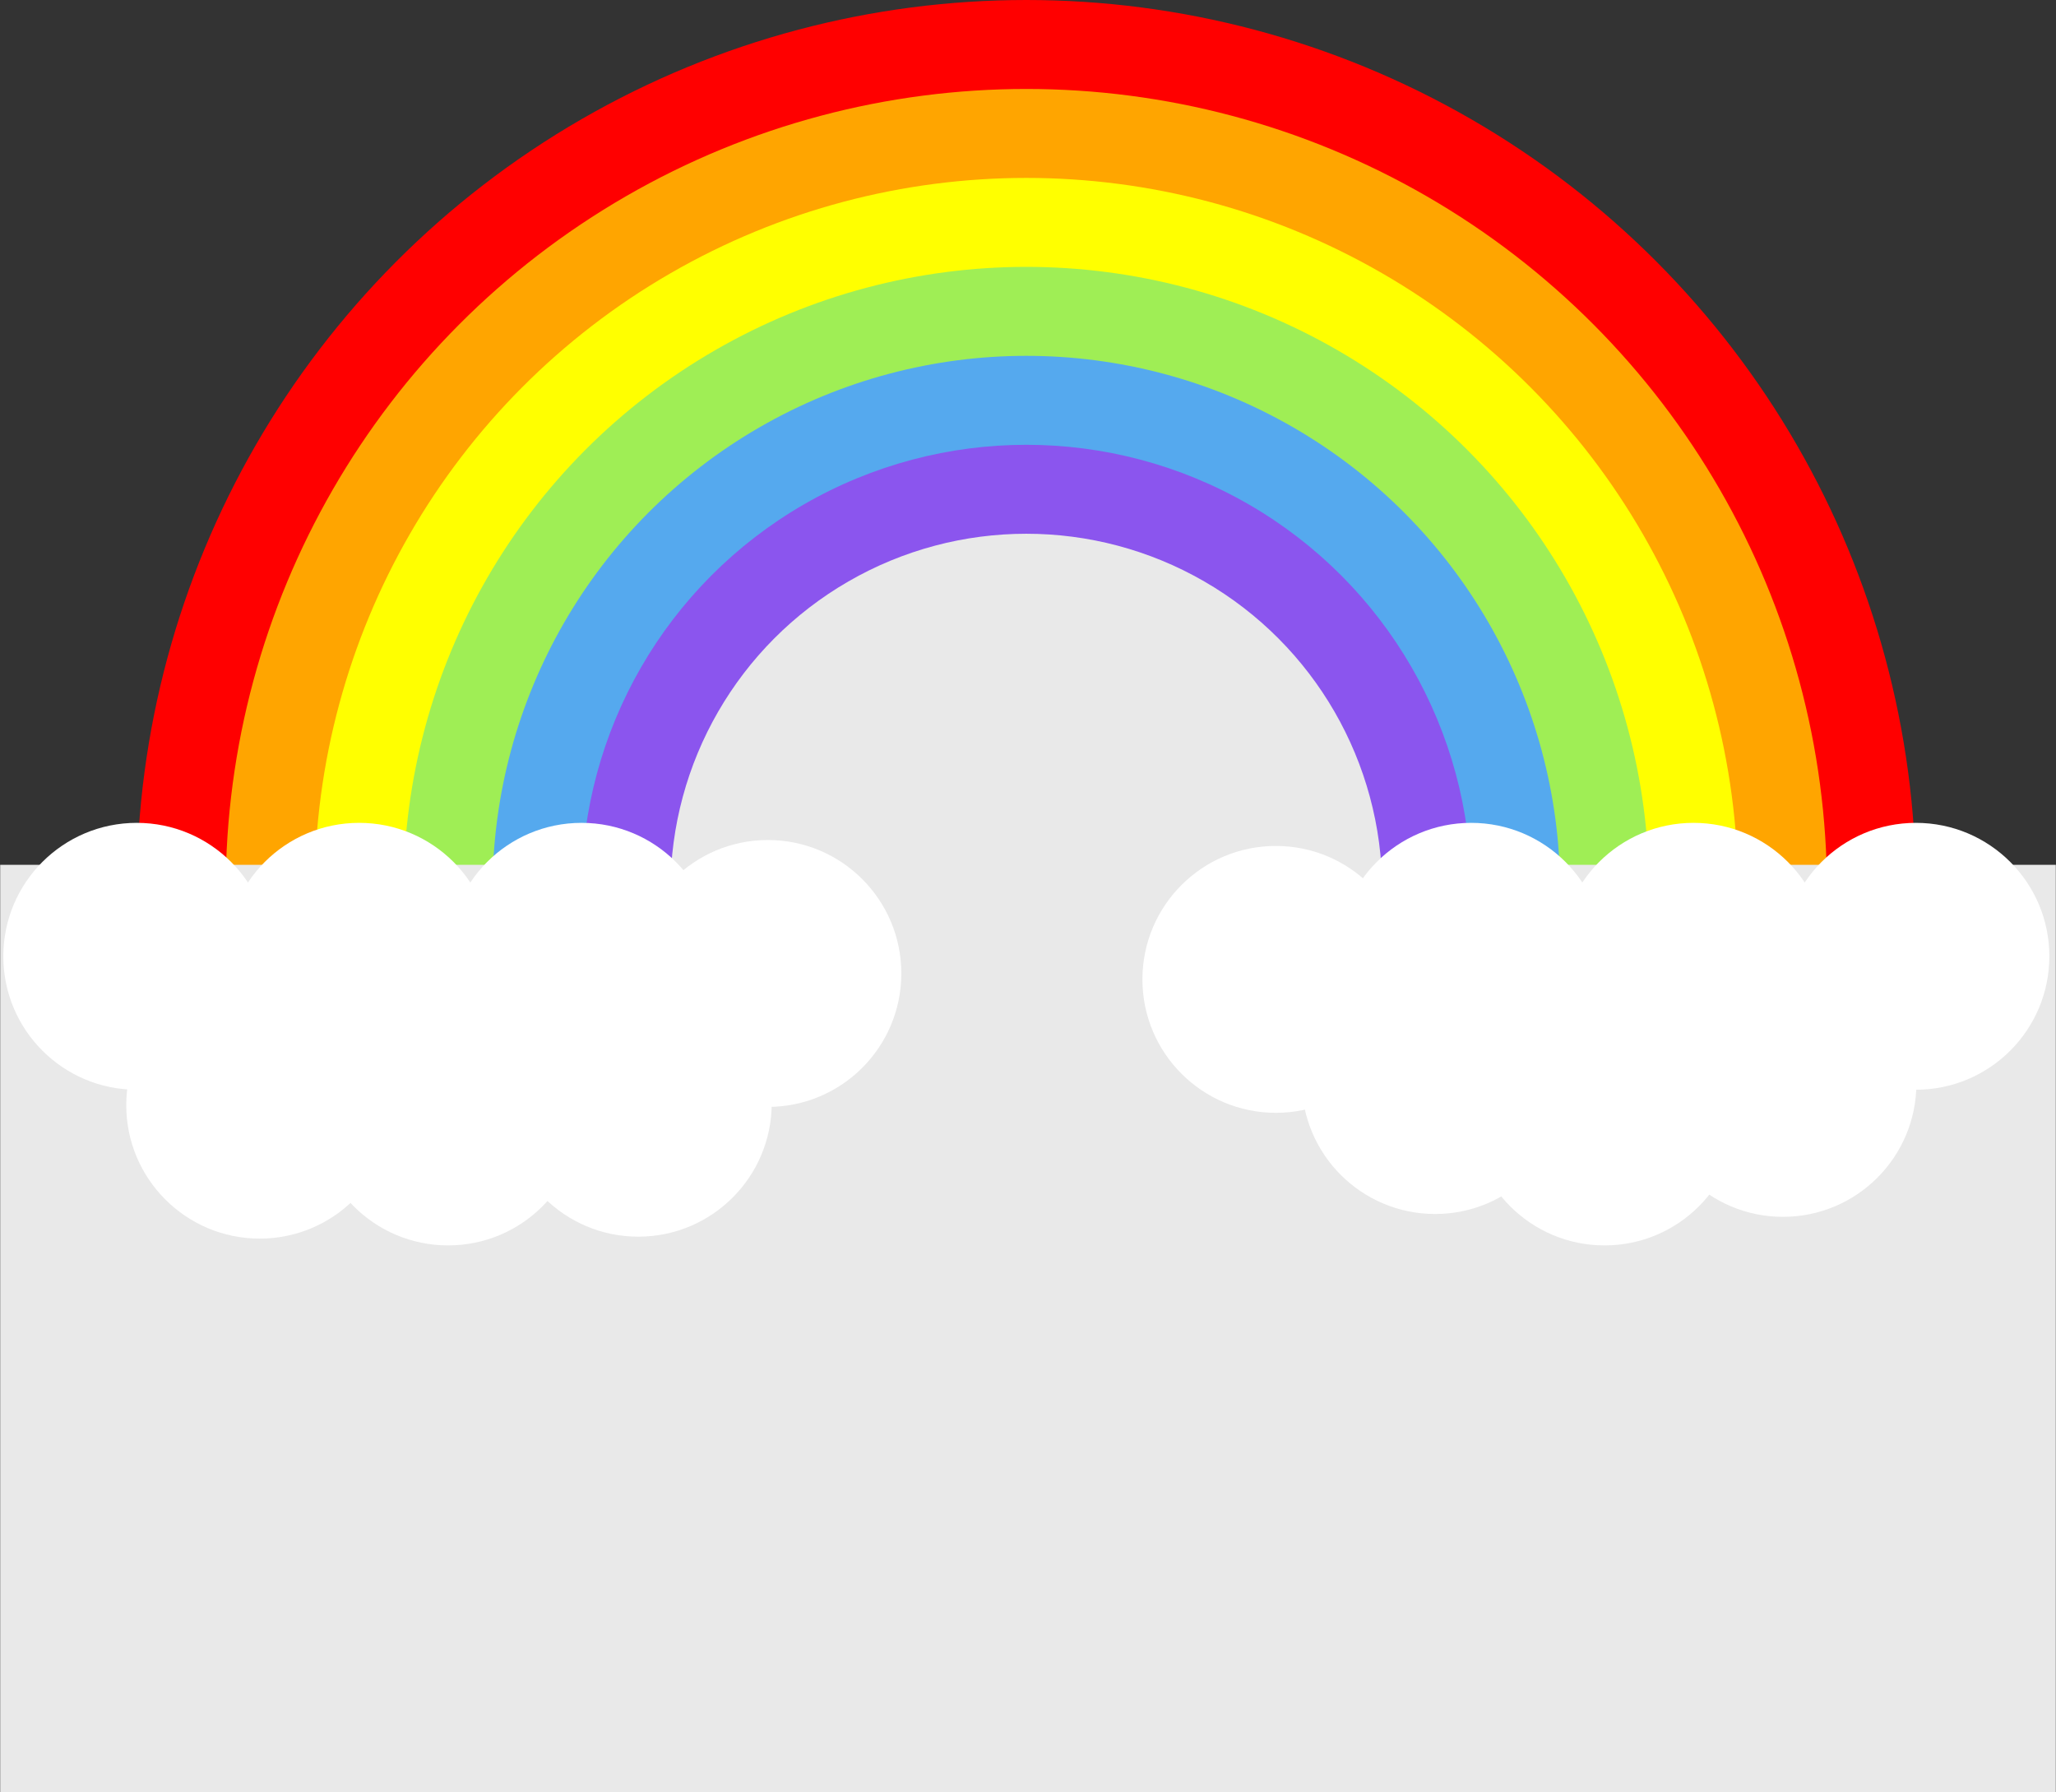
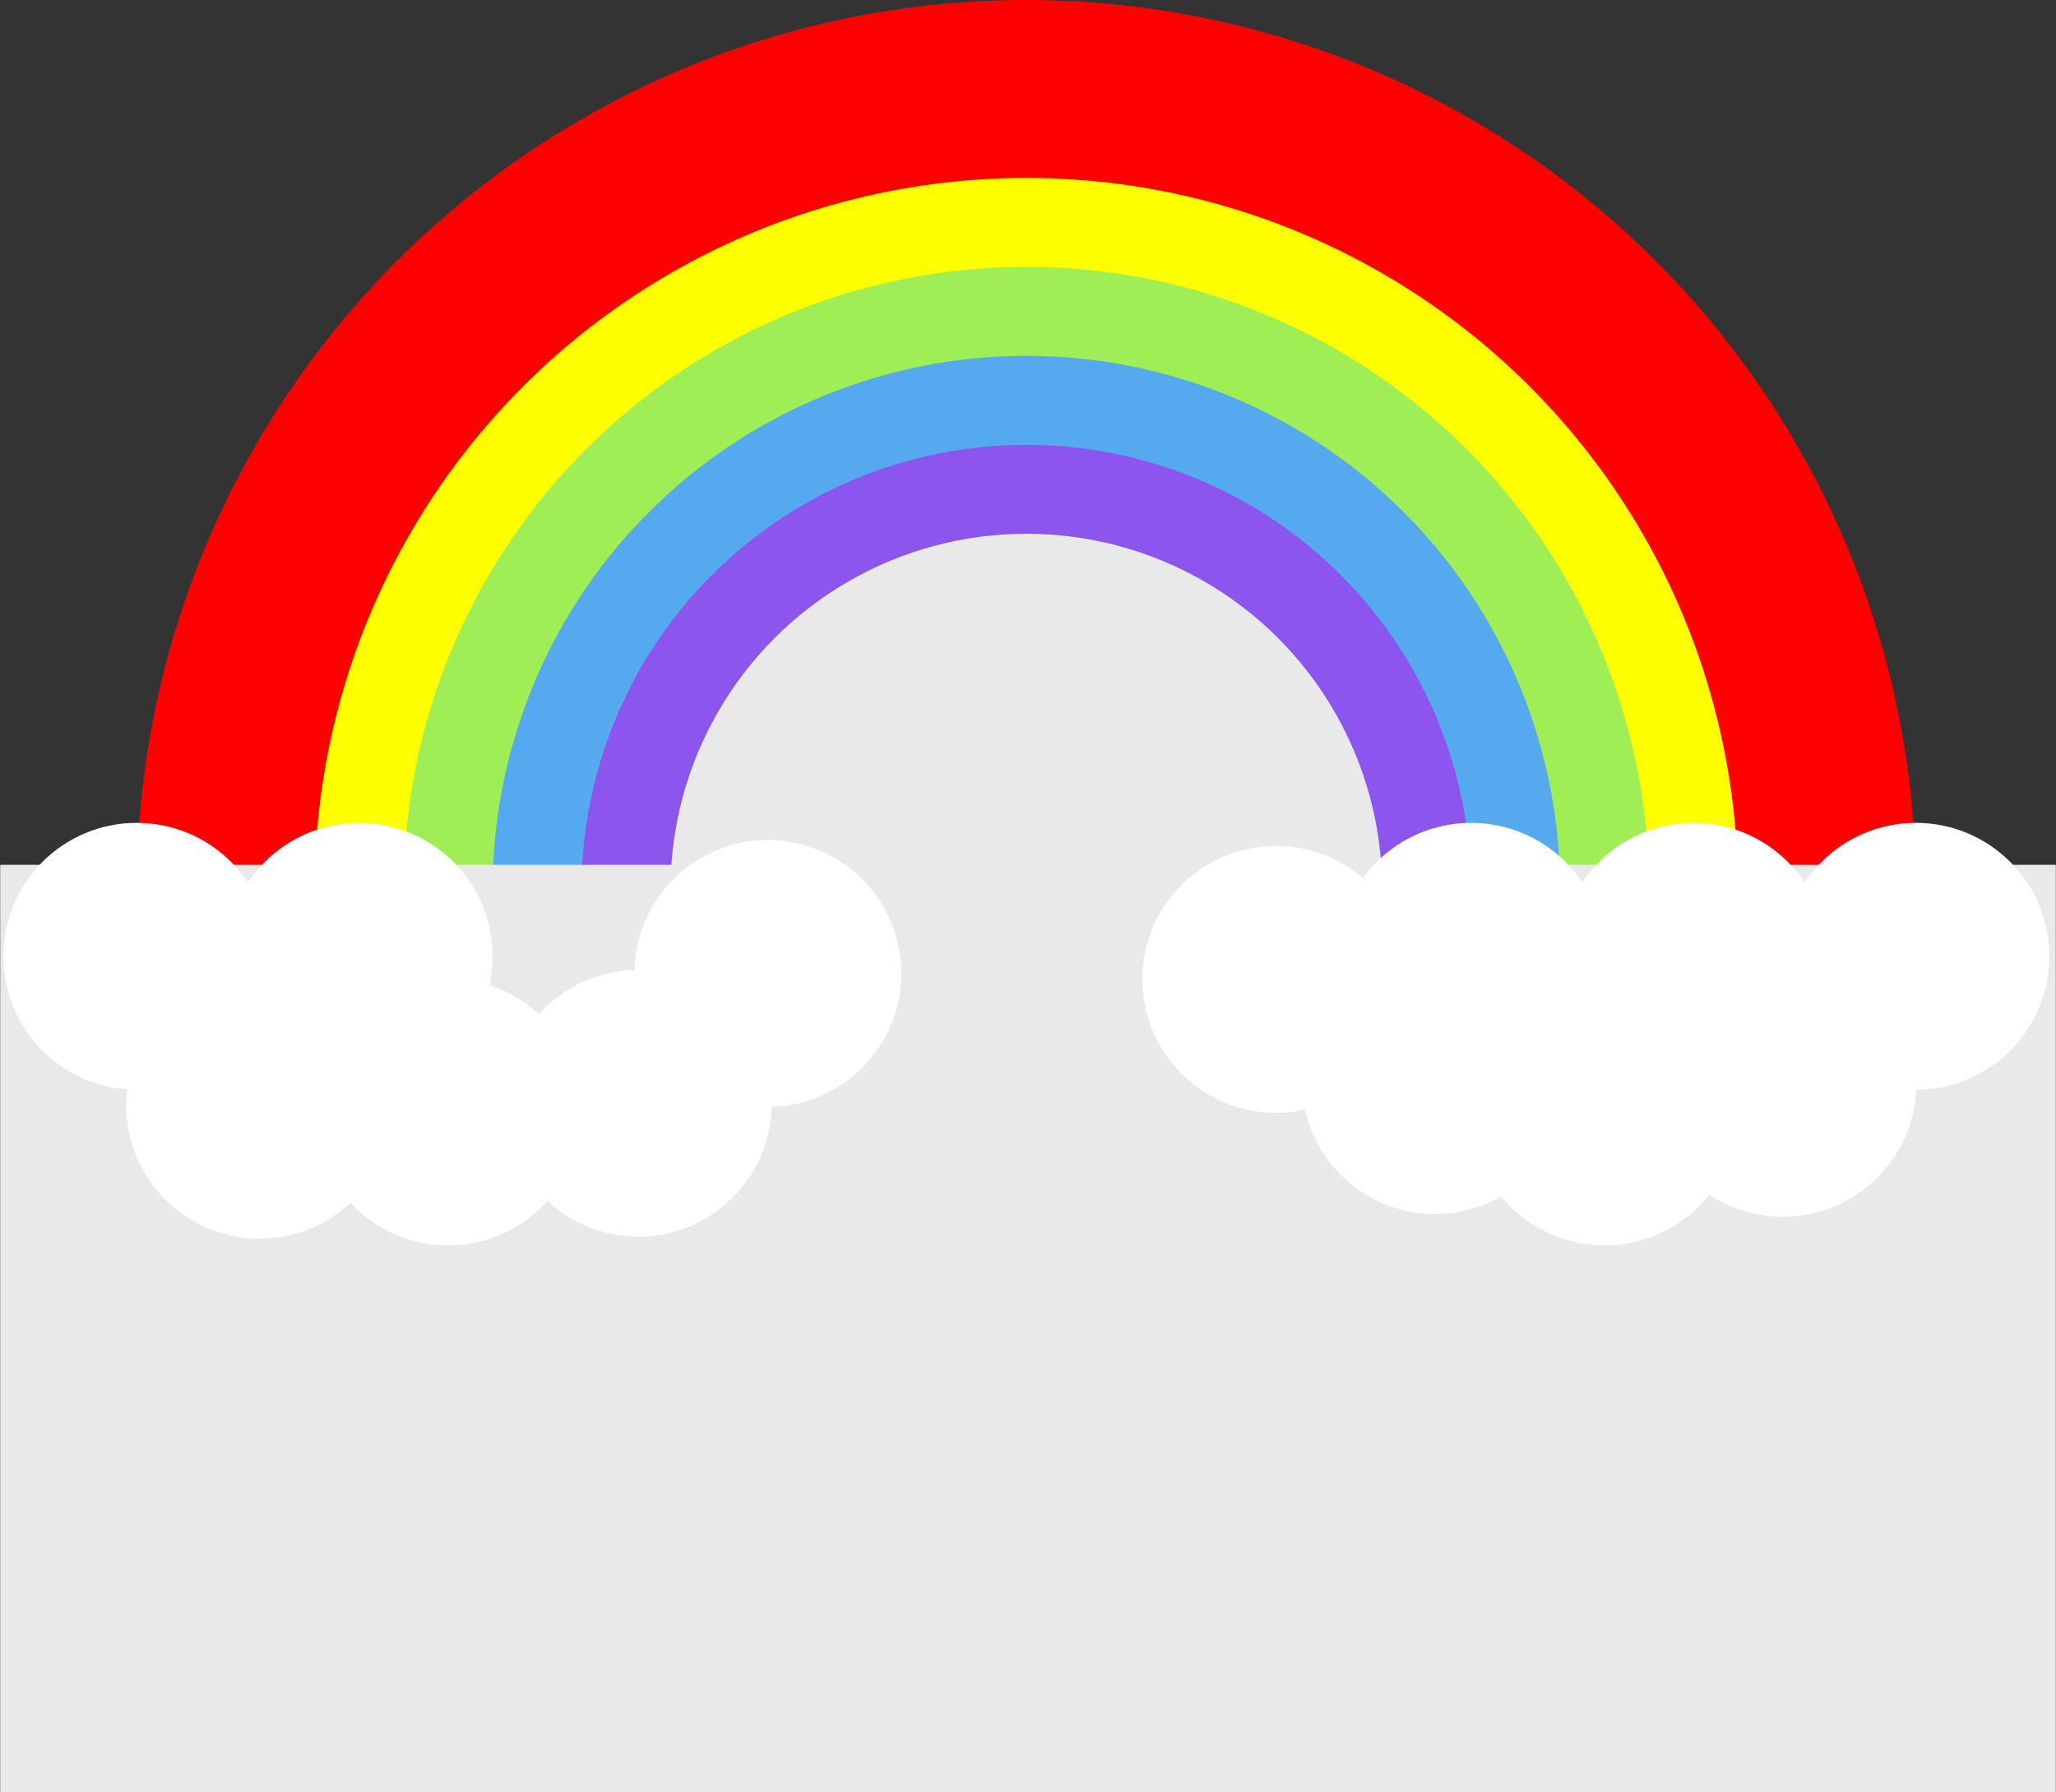
<svg xmlns="http://www.w3.org/2000/svg" version="1.1" width="332.074" height="289.481" viewBox="0 0 332.074 289.481" xml:space="preserve" id="svg287">
  <rect x="0" y="0" width="332.074" height="289.481" fill="#333333" stroke="none" />
  <desc id="desc204">Created with Fabric.js 5.2.4</desc>
  <defs id="defs206" />
  <g transform="matrix(0.56,0,0,0.56,165.767,146.689)" id="g285">
    <g vector-effect="non-scaling-stroke" id="g283">
      <g transform="translate(0,-5.37)" id="circle44">
        <circle style="opacity:1;fill:#ff0000;fill-rule:nonzero;stroke:none;stroke-width:1.283;stroke-linecap:butt;stroke-linejoin:miter;stroke-miterlimit:4;stroke-dasharray:none;stroke-dashoffset:0" vector-effect="non-scaling-stroke" cx="0" cy="0" r="256.574" id="circle214" />
      </g>
      <g transform="translate(0,-5.37)" id="circle46">
-         <circle style="opacity:1;fill:#ffa500;fill-rule:nonzero;stroke:none;stroke-width:1.283;stroke-linecap:butt;stroke-linejoin:miter;stroke-miterlimit:4;stroke-dasharray:none;stroke-dashoffset:0" vector-effect="non-scaling-stroke" cx="0" cy="0" r="230.916" id="circle217" />
-       </g>
+         </g>
      <g transform="translate(0,-5.37)" id="circle48">
        <circle style="opacity:1;fill:#ffff00;fill-rule:nonzero;stroke:none;stroke-width:1.283;stroke-linecap:butt;stroke-linejoin:miter;stroke-miterlimit:4;stroke-dasharray:none;stroke-dashoffset:0" vector-effect="non-scaling-stroke" cx="0" cy="0" r="205.259" id="circle220" />
      </g>
      <g transform="translate(0,-5.37)" id="circle50" style="fill:#9fee55;fill-opacity:1">
        <circle style="opacity:1;fill:#9fee55;fill-opacity:1;fill-rule:nonzero;stroke:none;stroke-width:1.283;stroke-linecap:butt;stroke-linejoin:miter;stroke-miterlimit:4;stroke-dasharray:none;stroke-dashoffset:0" vector-effect="non-scaling-stroke" cx="0" cy="0" r="179.602" id="circle223" />
      </g>
      <g transform="translate(0,-5.37)" id="circle52" style="fill:#55a9ee;fill-opacity:1">
        <circle style="opacity:1;fill:#55a9ee;fill-opacity:1;fill-rule:nonzero;stroke:none;stroke-width:1.283;stroke-linecap:butt;stroke-linejoin:miter;stroke-miterlimit:4;stroke-dasharray:none;stroke-dashoffset:0" vector-effect="non-scaling-stroke" cx="0" cy="0" r="153.944" id="circle226" />
      </g>
      <g transform="translate(0,-5.37)" id="circle54" style="fill:#8b55ee;fill-opacity:1">
        <circle style="opacity:1;fill:#8b55ee;fill-opacity:1;fill-rule:nonzero;stroke:none;stroke-width:1.283;stroke-linecap:butt;stroke-linejoin:miter;stroke-miterlimit:4;stroke-dasharray:none;stroke-dashoffset:0" vector-effect="non-scaling-stroke" cx="0" cy="0" r="128.287" id="circle229" />
      </g>
      <g transform="translate(0,-5.37)" id="circle56">
        <circle style="opacity:1;fill:#e9e9e9;fill-opacity:1;fill-rule:nonzero;stroke:none;stroke-width:1.283;stroke-linecap:butt;stroke-linejoin:miter;stroke-miterlimit:4;stroke-dasharray:none;stroke-dashoffset:0" vector-effect="non-scaling-stroke" cx="0" cy="0" r="102.63" id="circle232" />
      </g>
      <g transform="matrix(1.027,0,0,1,0.483,121.237)" id="rect60" style="fill:#e9e9e9;fill-opacity:1">
        <rect style="opacity:1;fill:#e9e9e9;fill-opacity:1;fill-rule:nonzero;stroke:none;stroke-width:0.926;stroke-linecap:butt;stroke-linejoin:miter;stroke-miterlimit:4;stroke-dasharray:none;stroke-dashoffset:0" vector-effect="non-scaling-stroke" x="-288.646" y="-133.75" rx="0" ry="0" width="577.291" height="267.5" id="rect238" />
      </g>
      <g transform="translate(-256.57,13.87)" id="circle62">
        <circle style="opacity:1;fill:#ffffff;fill-rule:nonzero;stroke:none;stroke-width:1.283;stroke-linecap:butt;stroke-linejoin:miter;stroke-miterlimit:4;stroke-dasharray:none;stroke-dashoffset:0" vector-effect="non-scaling-stroke" cx="0" cy="0" r="38.486" id="circle241" />
      </g>
      <g transform="translate(-192.43,13.87)" id="circle64">
        <circle style="opacity:1;fill:#ffffff;fill-rule:nonzero;stroke:none;stroke-width:1.283;stroke-linecap:butt;stroke-linejoin:miter;stroke-miterlimit:4;stroke-dasharray:none;stroke-dashoffset:0" vector-effect="non-scaling-stroke" cx="0" cy="0" r="38.486" id="circle244" />
      </g>
      <g transform="translate(-128.29,13.87)" id="circle66">
-         <circle style="opacity:1;fill:#ffffff;fill-rule:nonzero;stroke:none;stroke-width:1.283;stroke-linecap:butt;stroke-linejoin:miter;stroke-miterlimit:4;stroke-dasharray:none;stroke-dashoffset:0" vector-effect="non-scaling-stroke" cx="0" cy="0" r="38.486" id="circle247" />
-       </g>
+         </g>
      <g transform="translate(-74.54,18.82)" id="circle68">
        <circle style="opacity:1;fill:#ffffff;fill-rule:nonzero;stroke:none;stroke-width:1.283;stroke-linecap:butt;stroke-linejoin:miter;stroke-miterlimit:4;stroke-dasharray:none;stroke-dashoffset:0" vector-effect="non-scaling-stroke" cx="0" cy="0" r="38.486" id="circle250" />
      </g>
      <g transform="translate(-221.11,56.81)" id="circle70">
        <circle style="opacity:1;fill:#ffffff;fill-rule:nonzero;stroke:none;stroke-width:1.283;stroke-linecap:butt;stroke-linejoin:miter;stroke-miterlimit:4;stroke-dasharray:none;stroke-dashoffset:0" vector-effect="non-scaling-stroke" cx="0" cy="0" r="38.486" id="circle253" />
      </g>
      <g transform="translate(-166.77,58.77)" id="circle72">
        <circle style="opacity:1;fill:#ffffff;fill-rule:nonzero;stroke:none;stroke-width:1.283;stroke-linecap:butt;stroke-linejoin:miter;stroke-miterlimit:4;stroke-dasharray:none;stroke-dashoffset:0" vector-effect="non-scaling-stroke" cx="0" cy="0" r="38.486" id="circle256" />
      </g>
      <g transform="translate(-111.92,56.25)" id="circle74">
        <circle style="opacity:1;fill:#ffffff;fill-rule:nonzero;stroke:none;stroke-width:1.283;stroke-linecap:butt;stroke-linejoin:miter;stroke-miterlimit:4;stroke-dasharray:none;stroke-dashoffset:0" vector-effect="non-scaling-stroke" cx="0" cy="0" r="38.486" id="circle259" />
      </g>
      <g transform="translate(256.57,13.87)" id="circle76">
        <circle style="opacity:1;fill:#ffffff;fill-rule:nonzero;stroke:none;stroke-width:1.283;stroke-linecap:butt;stroke-linejoin:miter;stroke-miterlimit:4;stroke-dasharray:none;stroke-dashoffset:0" vector-effect="non-scaling-stroke" cx="0" cy="0" r="38.486" id="circle262" />
      </g>
      <g transform="translate(192.43,13.87)" id="circle78">
        <circle style="opacity:1;fill:#ffffff;fill-rule:nonzero;stroke:none;stroke-width:1.283;stroke-linecap:butt;stroke-linejoin:miter;stroke-miterlimit:4;stroke-dasharray:none;stroke-dashoffset:0" vector-effect="non-scaling-stroke" cx="0" cy="0" r="38.486" id="circle265" />
      </g>
      <g transform="translate(128.29,13.87)" id="circle80">
        <circle style="opacity:1;fill:#ffffff;fill-rule:nonzero;stroke:none;stroke-width:1.283;stroke-linecap:butt;stroke-linejoin:miter;stroke-miterlimit:4;stroke-dasharray:none;stroke-dashoffset:0" vector-effect="non-scaling-stroke" cx="0" cy="0" r="38.486" id="circle268" />
      </g>
      <g transform="translate(71.97,20.53)" id="circle82">
        <circle style="opacity:1;fill:#ffffff;fill-rule:nonzero;stroke:none;stroke-width:1.283;stroke-linecap:butt;stroke-linejoin:miter;stroke-miterlimit:4;stroke-dasharray:none;stroke-dashoffset:0" vector-effect="non-scaling-stroke" cx="0" cy="0" r="38.486" id="circle271" />
      </g>
      <g transform="translate(218.23,50.53)" id="circle84">
        <circle style="opacity:1;fill:#ffffff;fill-rule:nonzero;stroke:none;stroke-width:1.283;stroke-linecap:butt;stroke-linejoin:miter;stroke-miterlimit:4;stroke-dasharray:none;stroke-dashoffset:0" vector-effect="non-scaling-stroke" cx="0" cy="0" r="38.486" id="circle274" />
      </g>
      <g transform="translate(166.77,58.77)" id="circle86">
        <circle style="opacity:1;fill:#ffffff;fill-rule:nonzero;stroke:none;stroke-width:1.283;stroke-linecap:butt;stroke-linejoin:miter;stroke-miterlimit:4;stroke-dasharray:none;stroke-dashoffset:0" vector-effect="non-scaling-stroke" cx="0" cy="0" r="38.486" id="circle277" />
      </g>
      <g transform="translate(117.91,49.71)" id="circle88">
        <circle style="opacity:1;fill:#ffffff;fill-rule:nonzero;stroke:none;stroke-width:1.283;stroke-linecap:butt;stroke-linejoin:miter;stroke-miterlimit:4;stroke-dasharray:none;stroke-dashoffset:0" vector-effect="non-scaling-stroke" cx="0" cy="0" r="38.486" id="circle280" />
      </g>
    </g>
  </g>
</svg>